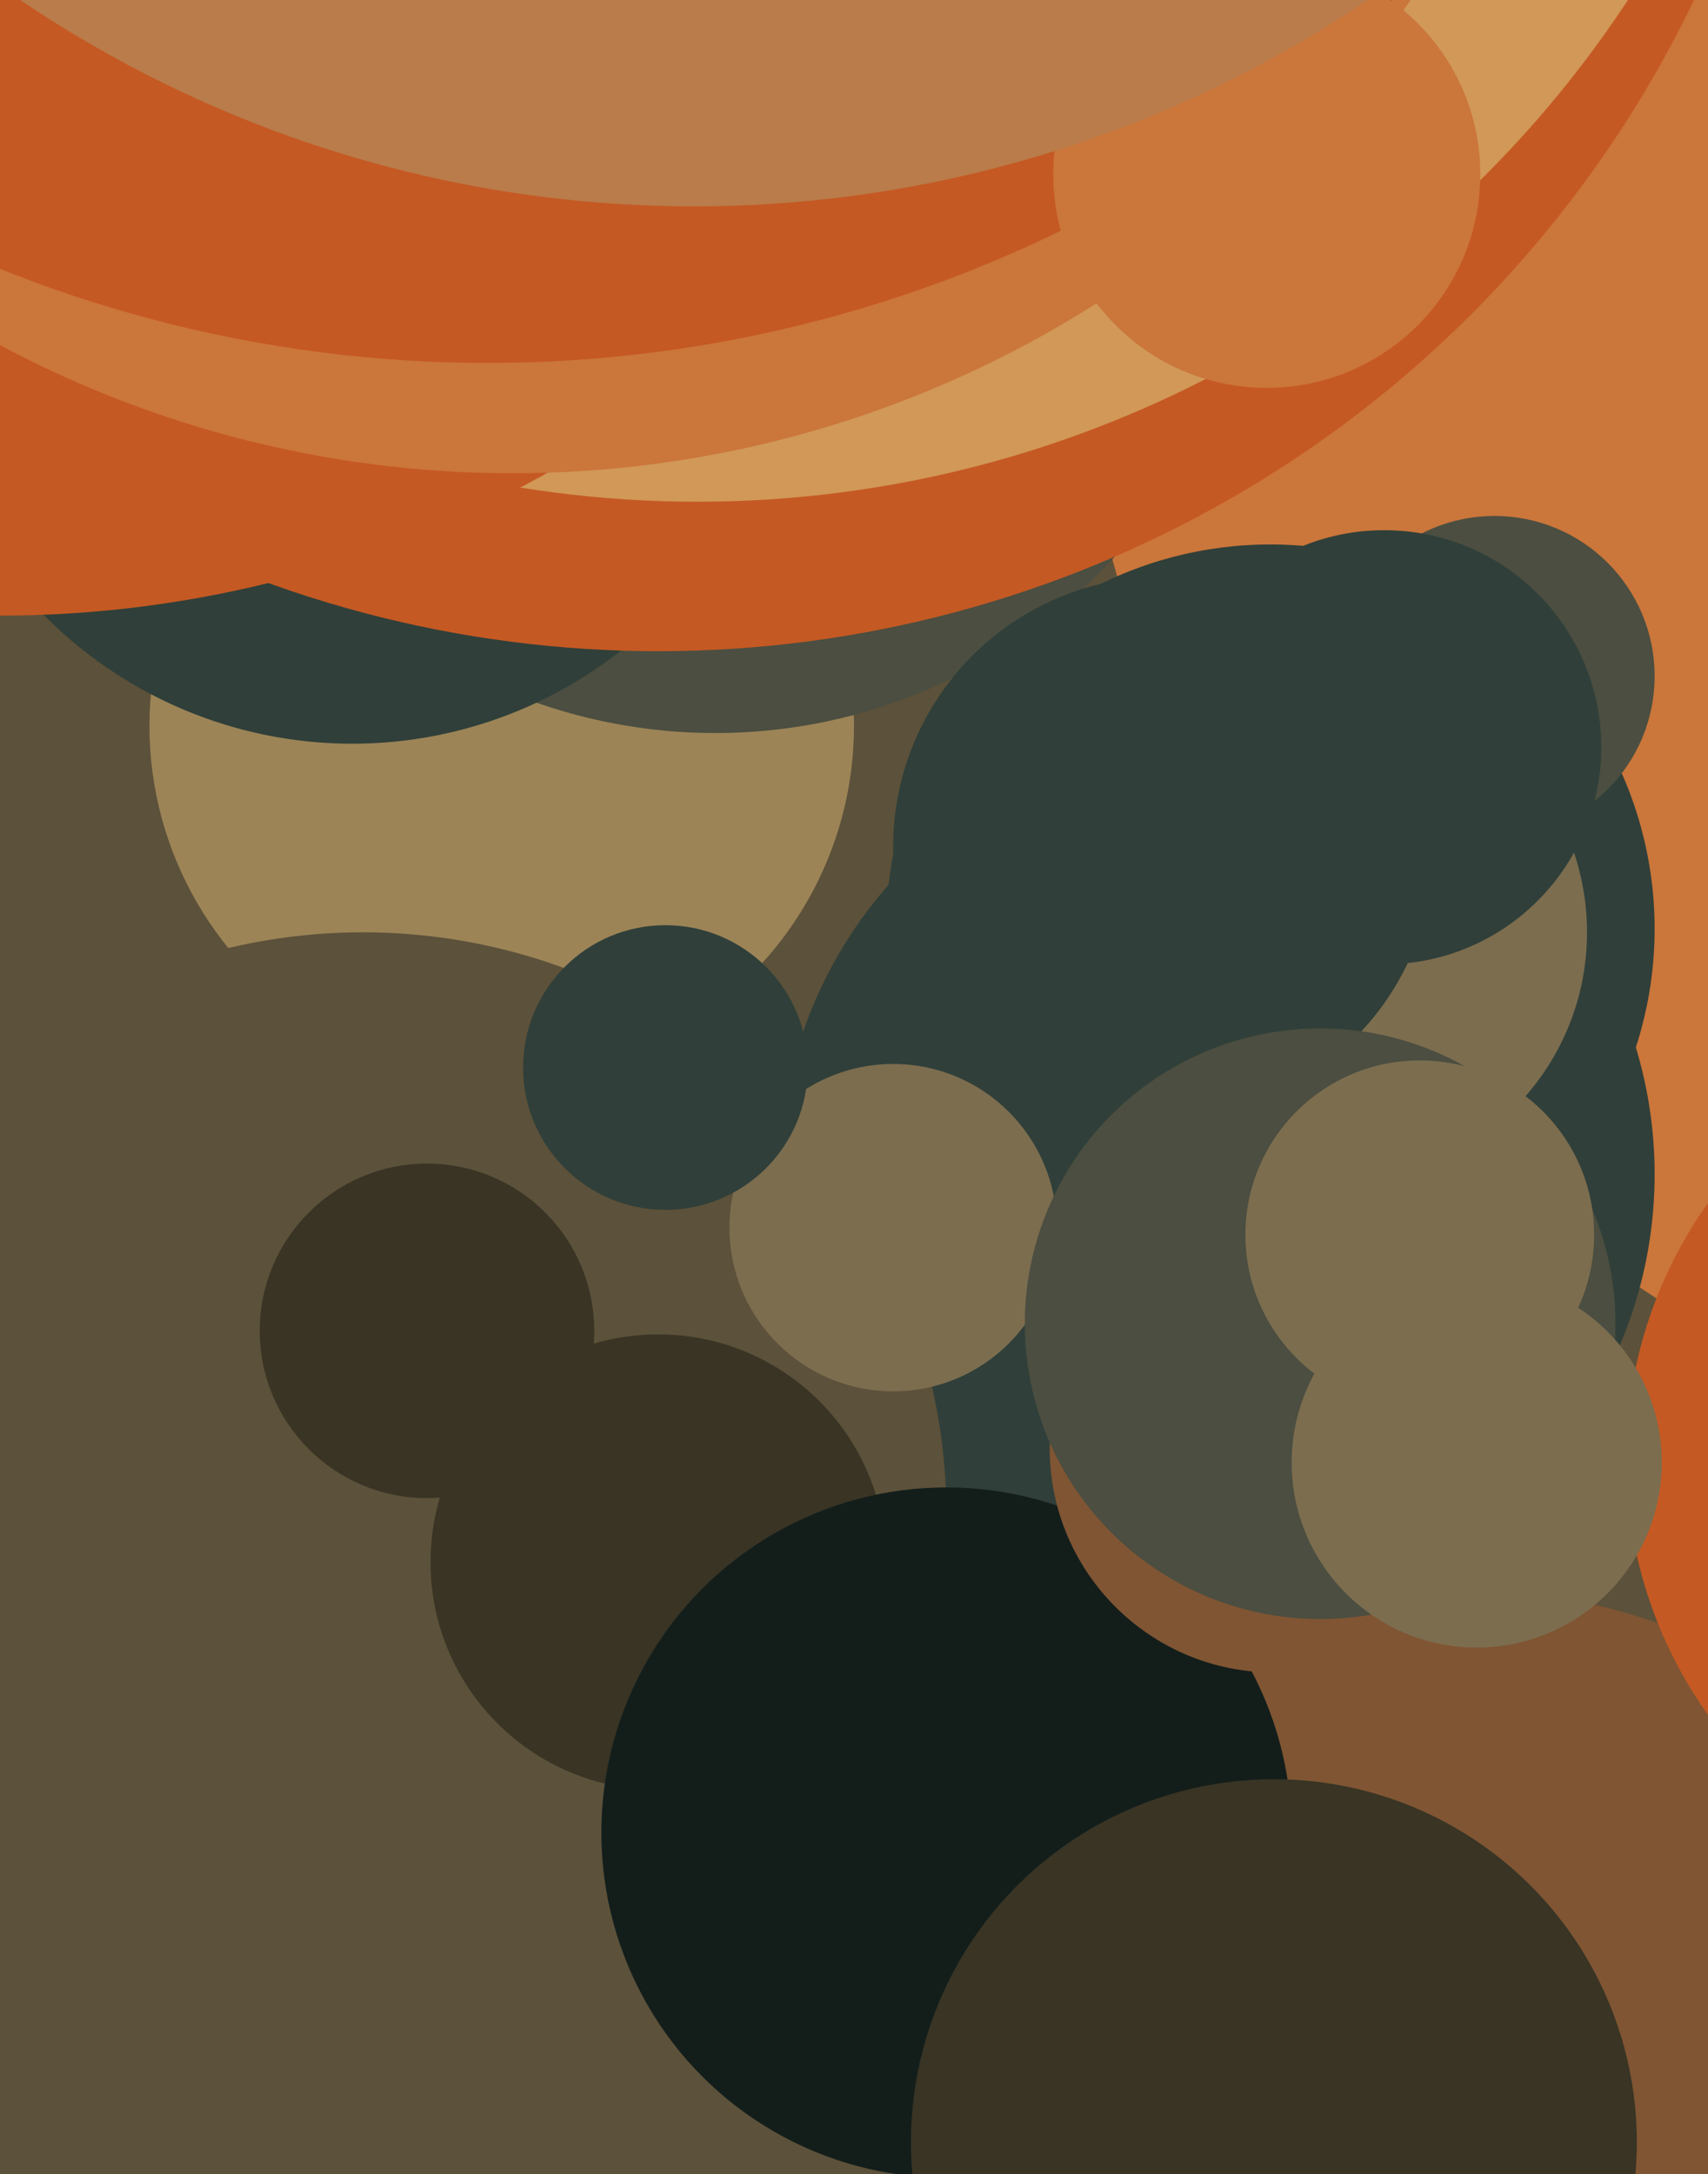
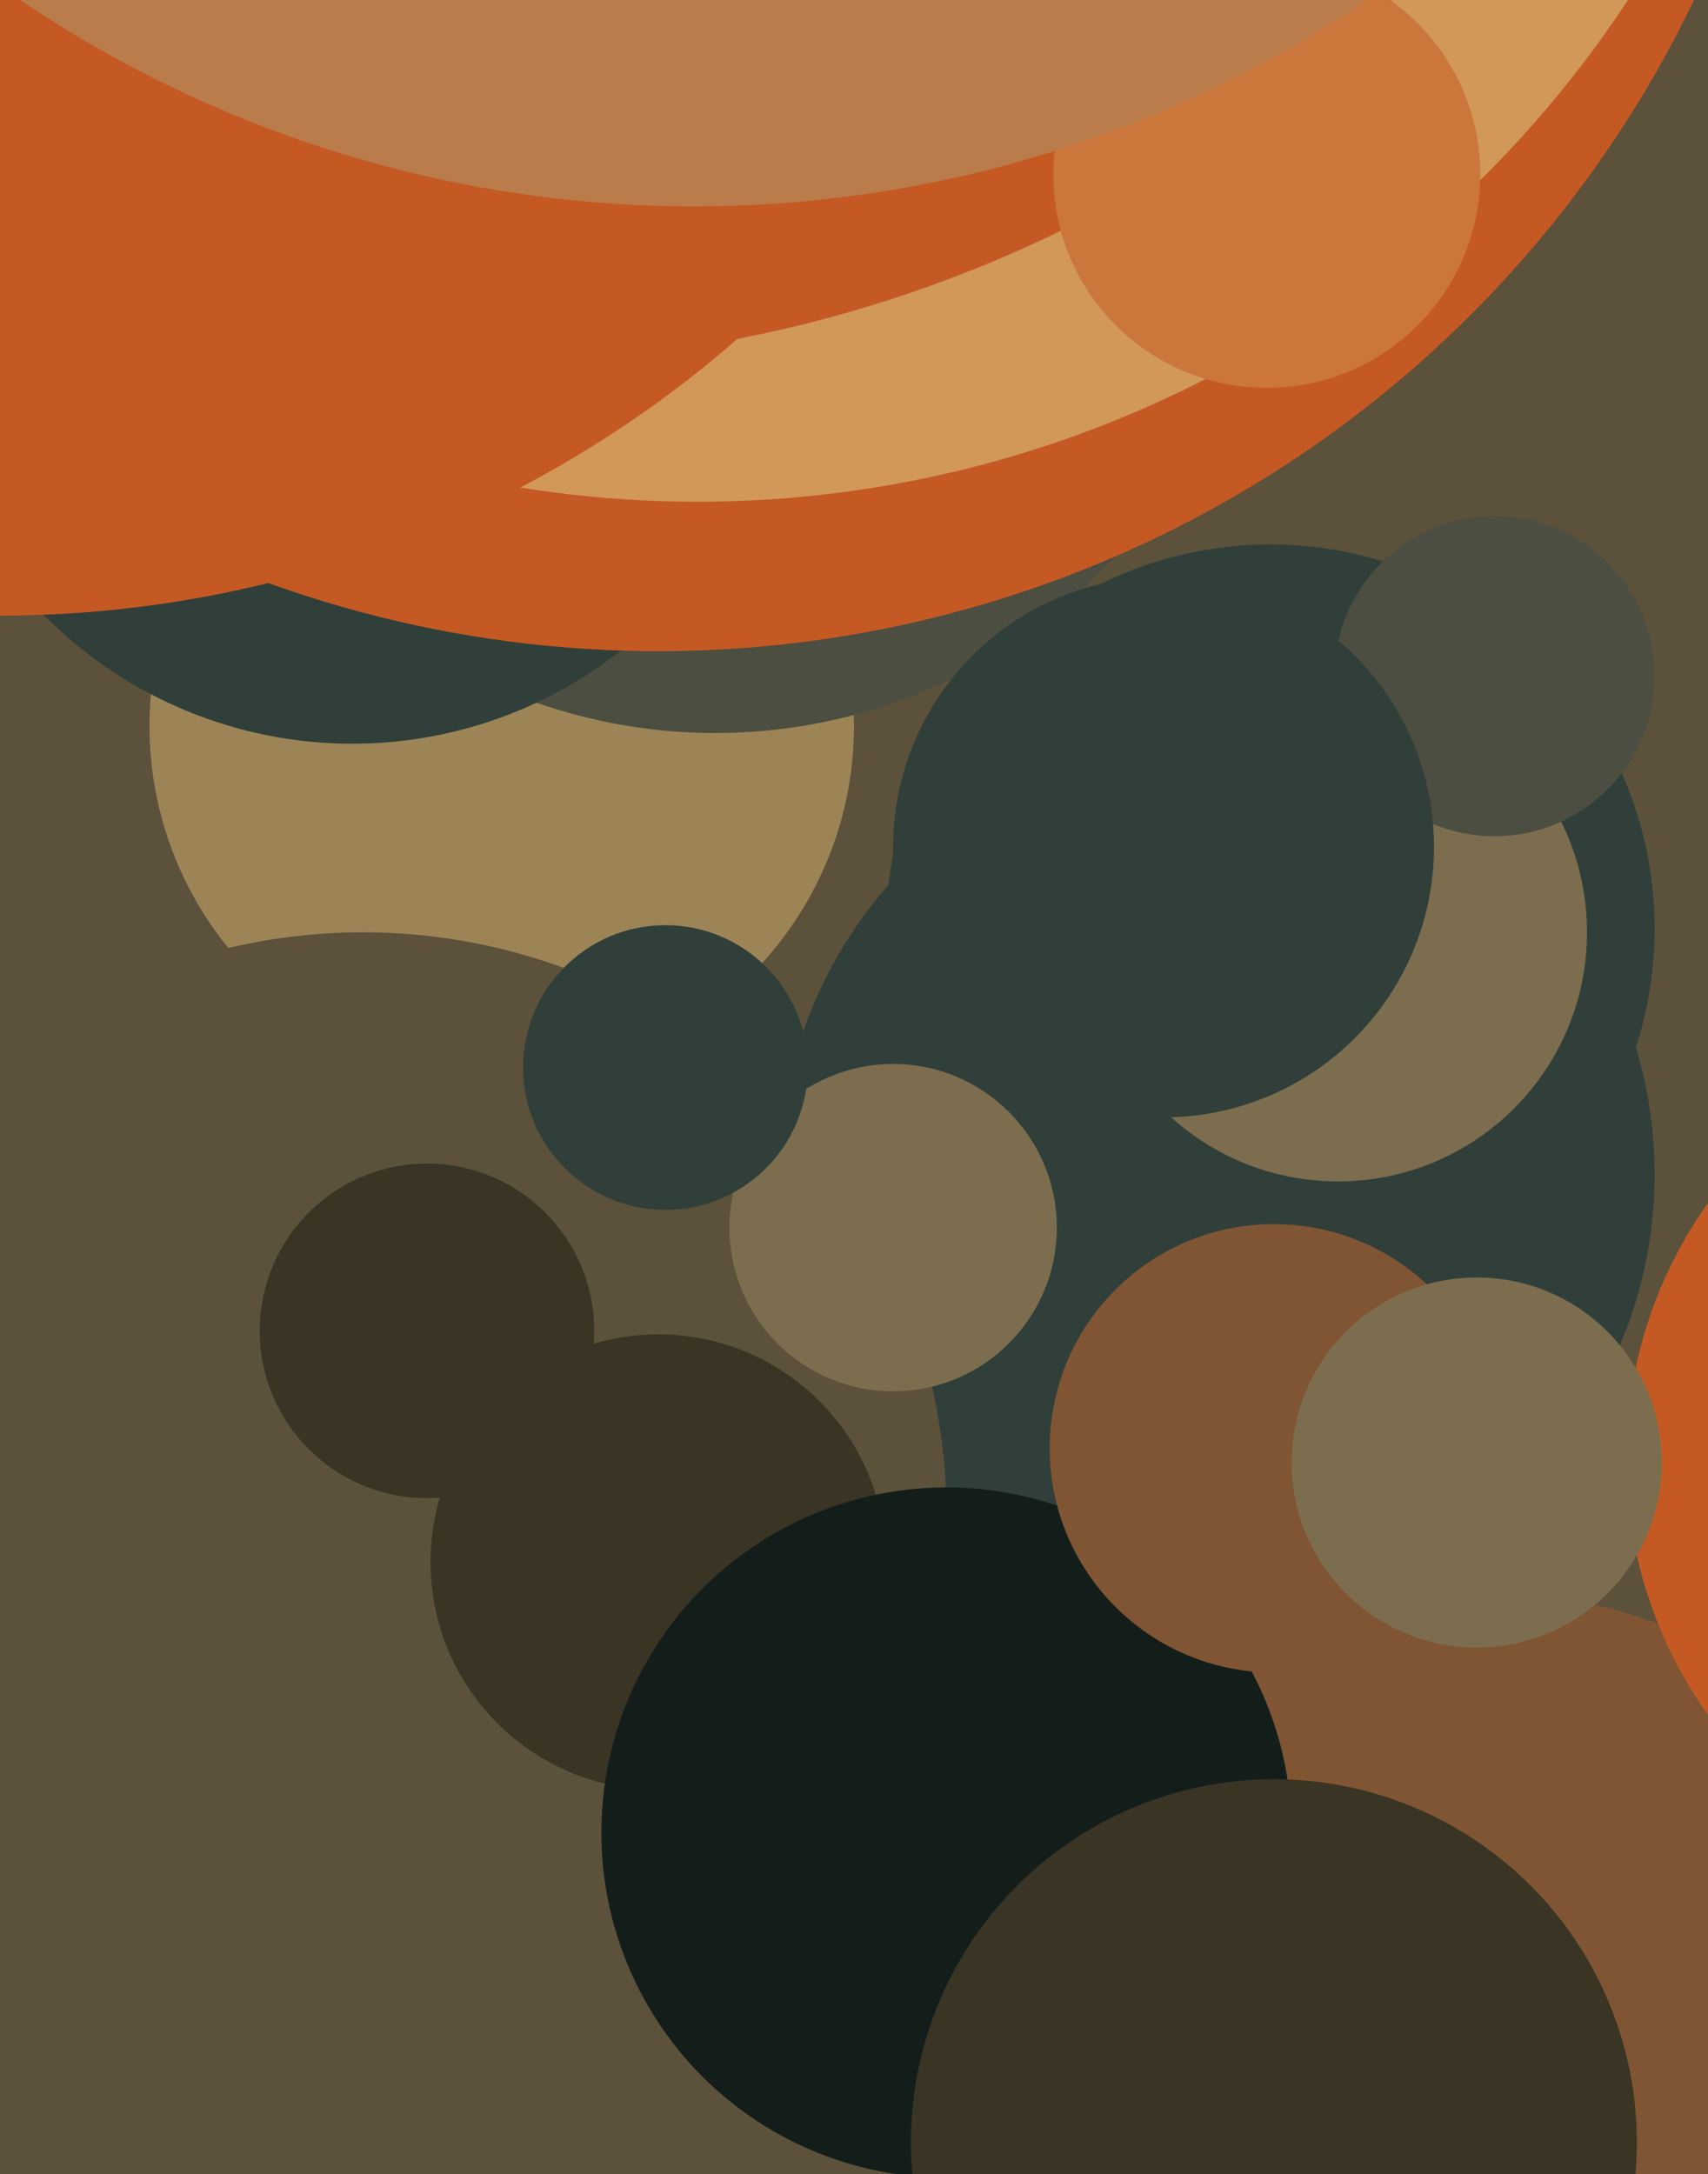
<svg xmlns="http://www.w3.org/2000/svg" width="480px" height="611px">
  <rect width="480" height="611" fill="rgb(92,81,58)" />
-   <circle cx="658" cy="63" r="358" fill="rgb(203,118,59)" />
  <circle cx="342" cy="330" r="123" fill="rgb(48,63,57)" />
  <circle cx="141" cy="204" r="99" fill="rgb(156,132,87)" />
  <circle cx="357" cy="261" r="108" fill="rgb(48,63,57)" />
  <circle cx="201" cy="54" r="152" fill="rgb(75,78,64)" />
  <circle cx="376" cy="262" r="70" fill="rgb(124,109,79)" />
  <circle cx="99" cy="87" r="122" fill="rgb(48,63,57)" />
  <circle cx="102" cy="426" r="164" fill="rgb(92,81,58)" />
  <circle cx="185" cy="-140" r="323" fill="rgb(197,89,35)" />
  <circle cx="196" cy="-172" r="313" fill="rgb(209,152,87)" />
  <circle cx="413" cy="604" r="157" fill="rgb(128,85,51)" />
  <circle cx="185" cy="439" r="64" fill="rgb(57,52,36)" />
  <circle cx="0" cy="-142" r="315" fill="rgb(197,89,35)" />
  <circle cx="581" cy="410" r="124" fill="rgb(197,89,35)" />
  <circle cx="420" cy="190" r="45" fill="rgb(75,78,64)" />
-   <circle cx="144" cy="-173" r="306" fill="rgb(203,118,59)" />
  <circle cx="137" cy="-266" r="368" fill="rgb(197,89,35)" />
  <circle cx="356" cy="49" r="60" fill="rgb(203,118,59)" />
  <circle cx="266" cy="515" r="97" fill="rgb(19,30,27)" />
  <circle cx="358" cy="407" r="63" fill="rgb(128,85,51)" />
  <circle cx="195" cy="-280" r="338" fill="rgb(185,124,74)" />
  <circle cx="120" cy="374" r="47" fill="rgb(57,52,36)" />
  <circle cx="251" cy="345" r="46" fill="rgb(124,109,79)" />
  <circle cx="327" cy="238" r="76" fill="rgb(48,63,57)" />
  <circle cx="358" cy="602" r="102" fill="rgb(57,52,36)" />
-   <circle cx="371" cy="372" r="83" fill="rgb(75,78,64)" />
  <circle cx="415" cy="411" r="52" fill="rgb(124,109,79)" />
  <circle cx="187" cy="300" r="40" fill="rgb(48,63,57)" />
-   <circle cx="389" cy="210" r="61" fill="rgb(48,63,57)" />
-   <circle cx="399" cy="347" r="49" fill="rgb(124,109,79)" />
</svg>